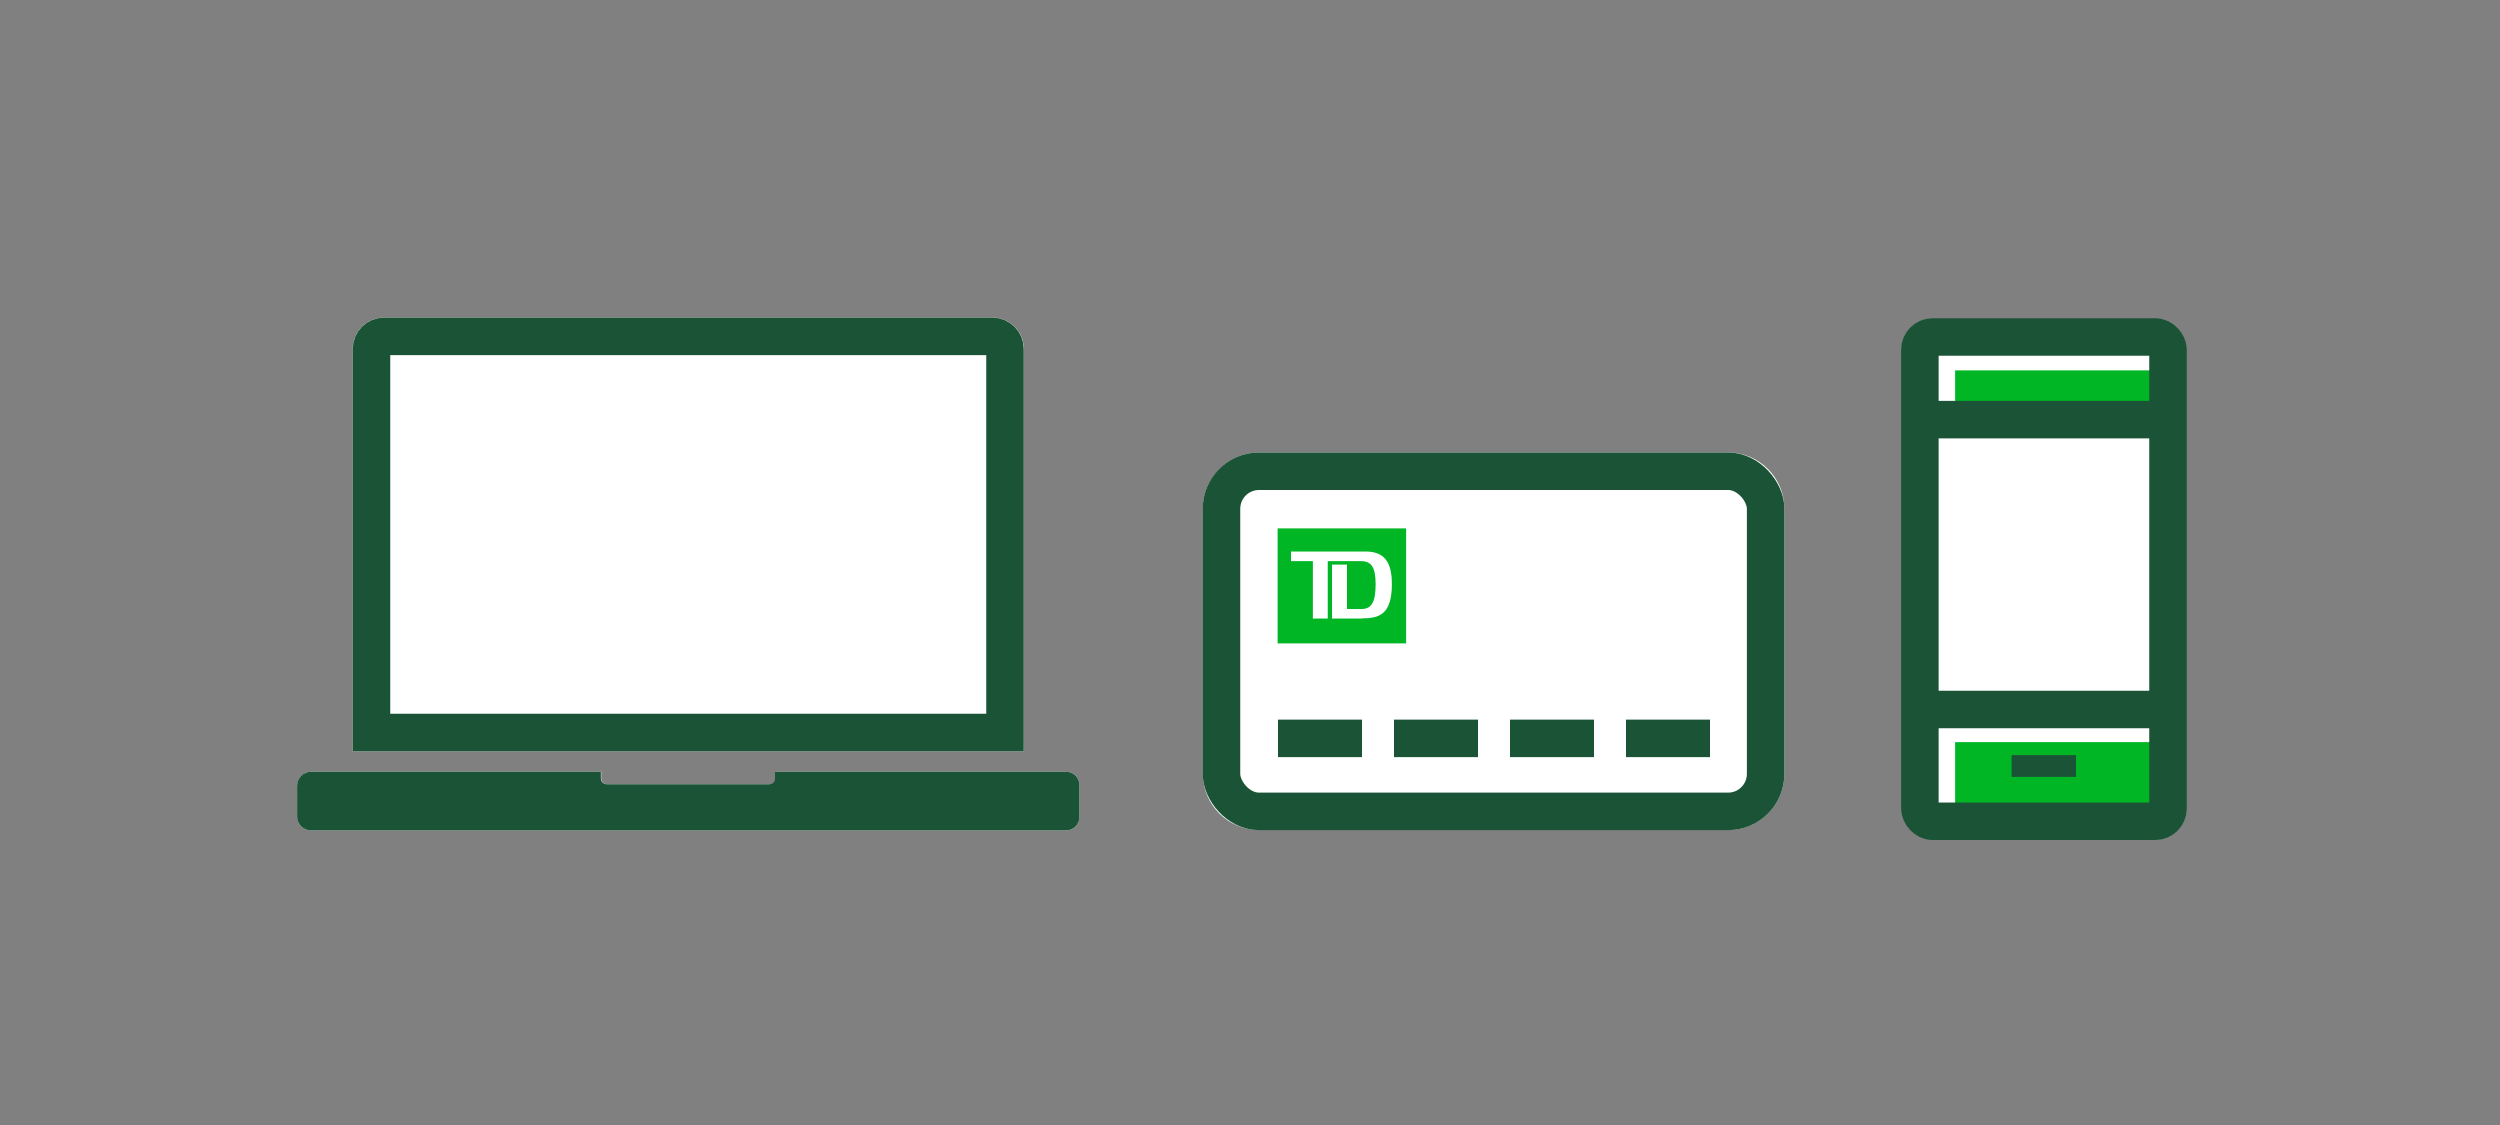
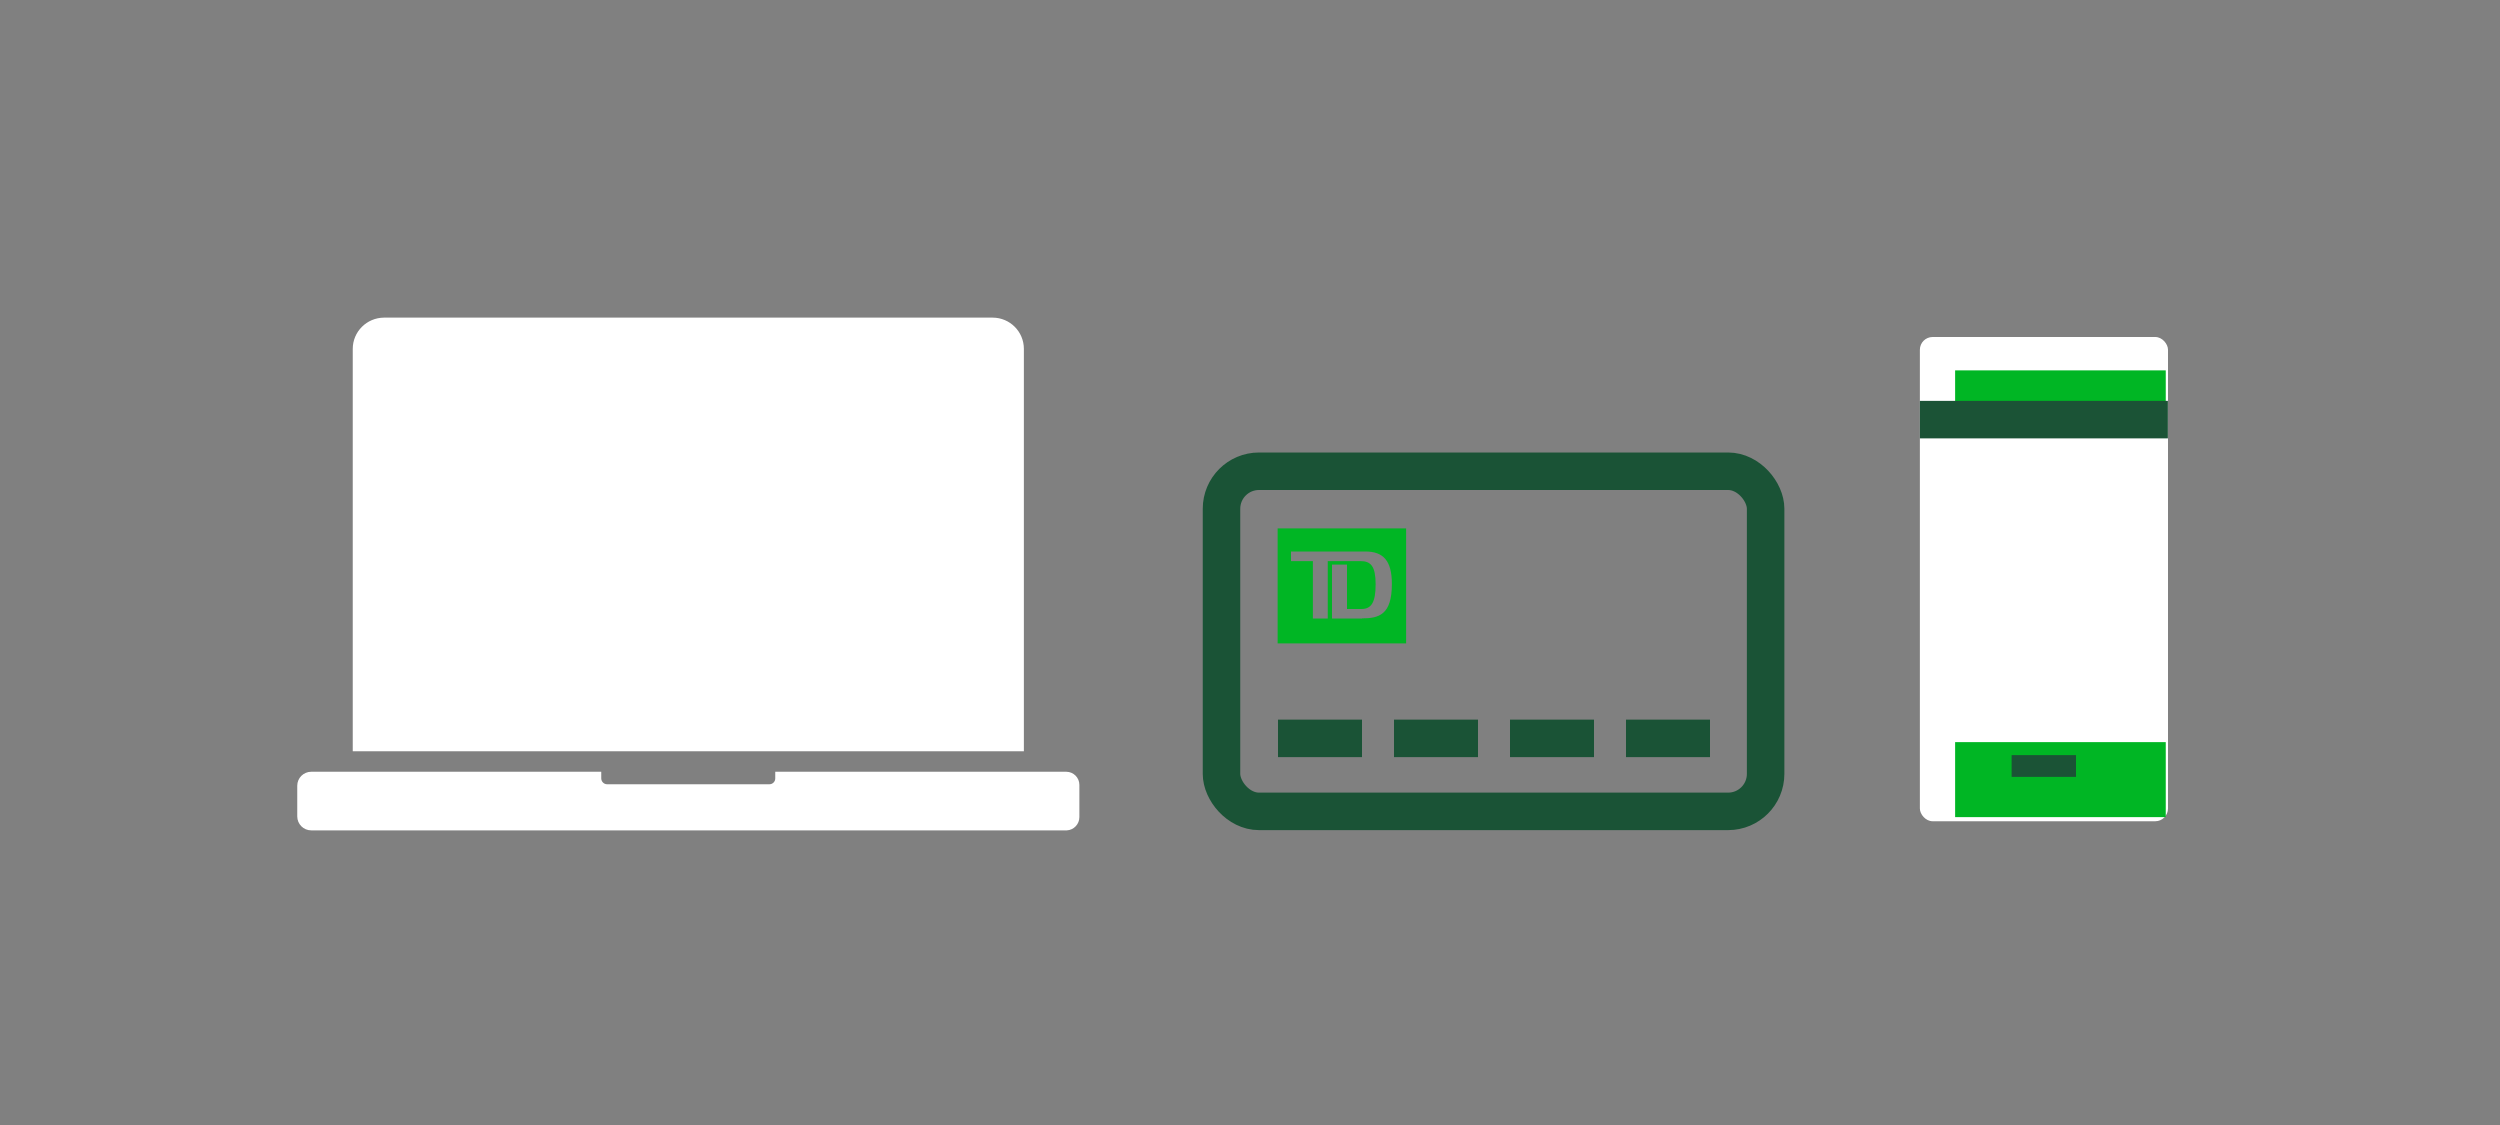
<svg xmlns="http://www.w3.org/2000/svg" viewBox="0 0 200 90">
  <rect x="0" y="0" width="200" height="90" fill="#808080" stroke="none" />
  <defs>
    <style>.e{stroke:#1b5336;}.e,.f{fill:none;stroke-miterlimit:10;stroke-width:3px;}.g{fill:#00b624;}.h{fill:#fff;}.i{fill:#1a5336;}.j{fill:#1b5336;}.f{stroke:#1a5336;stroke-linecap:square;}</style>
  </defs>
  <g id="a" />
  <g id="b">
    <g id="c">
      <g>
        <rect class="h" x="153.59" y="26.96" width="19.85" height="38.74" rx="1.02" ry="1.02" />
        <path class="g" d="M173.26,29.63v3.6h-16.85v-3.6h16.85Zm-16.85,35.74v-6h16.85v6h-16.85Z" />
-         <rect class="e" x="153.59" y="26.96" width="19.85" height="38.74" rx="1.02" ry="1.02" />
        <line class="e" x1="153.59" y1="33.57" x2="173.43" y2="33.57" />
-         <line class="e" x1="153.59" y1="56.76" x2="173.43" y2="56.76" />
        <rect class="j" x="160.93" y="60.41" width="5.15" height="1.74" />
      </g>
      <g>
        <path class="h" d="M81.91,27.91V60.1H28.22V27.91c0-1.38,1.12-2.49,2.5-2.5h48.69c1.38,0,2.5,1.12,2.5,2.5Z" />
        <path class="h" d="M86.35,62.8v2.57c0,.56-.44,1.03-1,1.06H24.9c-.62,0-1.12-.5-1.12-1.12h0v-2.45c0-.62,.5-1.12,1.12-1.12h23.2v.53c0,.25,.2,.46,.45,.47h13.01c.25,0,.46-.21,.46-.46h0v-.54h23.28c.58,0,1.05,.47,1.05,1.05h0Z" />
-         <path class="f" d="M80.4,58.6H29.72V27.91c0-.55,.45-1,1-1h48.68c.55,0,1,.45,1,1v30.69Z" />
-         <path class="i" d="M85.29,61.74h-23.29v.53c0,.26-.2,.46-.46,.47h-13c-.26,0-.47-.21-.47-.47h0v-.53H24.89c-.62,0-1.12,.5-1.12,1.12v2.45c0,.62,.5,1.12,1.12,1.12h60.4c.58,0,1.05-.46,1.06-1.04,0,0,0-.01,0-.02v-2.57c0-.59-.47-1.06-1.06-1.06Z" />
      </g>
      <g>
-         <path class="h" d="M142.75,40.7v21.2c0,2.48-2,4.49-4.48,4.5,0,0-.01,0-.02,0h-37.52c-2.49,0-4.5-2.01-4.5-4.5v-21.2c0-2.48,2.02-4.49,4.5-4.5h37.52c2.49,0,4.5,2.01,4.5,4.5Z" />
        <rect class="f" x="97.72" y="37.7" width="43.53" height="27.21" rx="3" ry="3" />
      </g>
      <path class="g" d="M102.21,42.27v9.2h10.28v-9.2h-10.28Zm6.75,7.21h-2.4v-4.31h1.2v3.55h1.16c.8,0,1.13-.55,1.13-1.98s-.38-1.85-1.19-1.85h-2.64v4.59h-1.19v-4.59h-1.75v-.77h5.95c1.44,0,2.12,.74,2.12,2.6,0,2.45-1.02,2.75-2.4,2.75h0Z" />
      <line class="f" x1="103.74" y1="59.07" x2="107.46" y2="59.07" />
      <line class="f" x1="113.02" y1="59.07" x2="116.74" y2="59.07" />
      <line class="f" x1="122.3" y1="59.07" x2="126.02" y2="59.07" />
      <line class="f" x1="131.58" y1="59.07" x2="135.3" y2="59.07" />
    </g>
  </g>
  <g id="d" />
</svg>